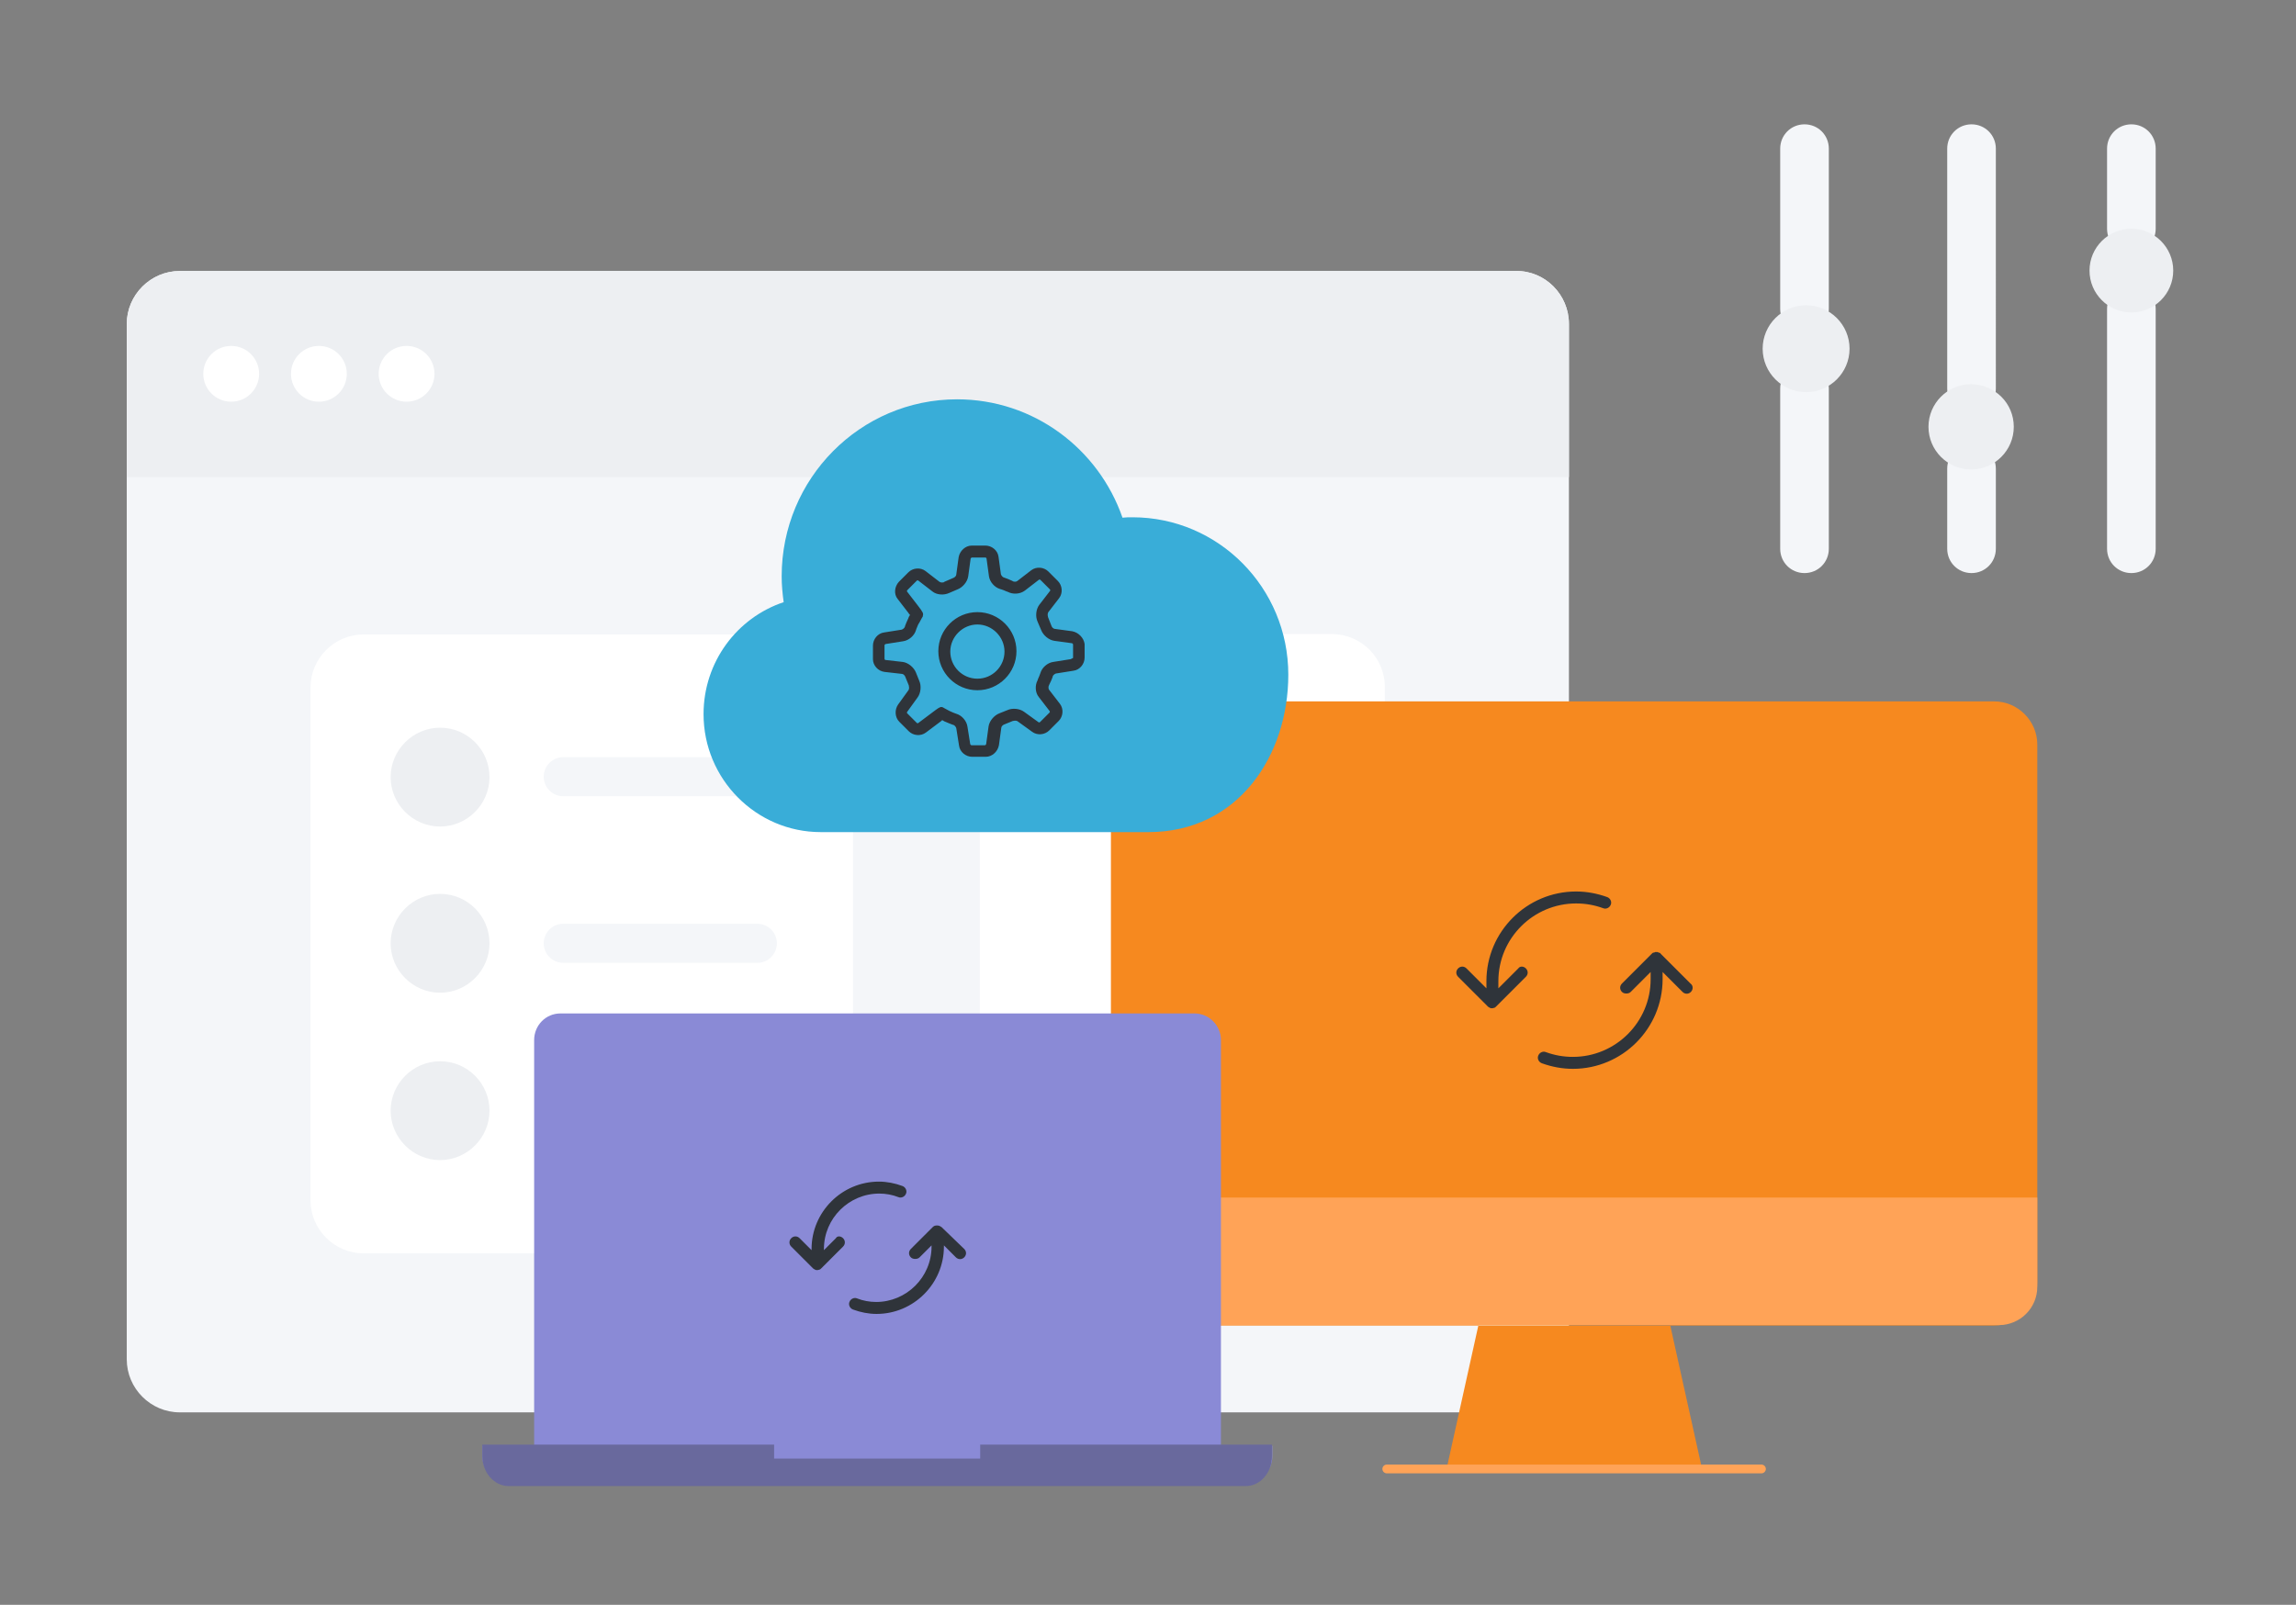
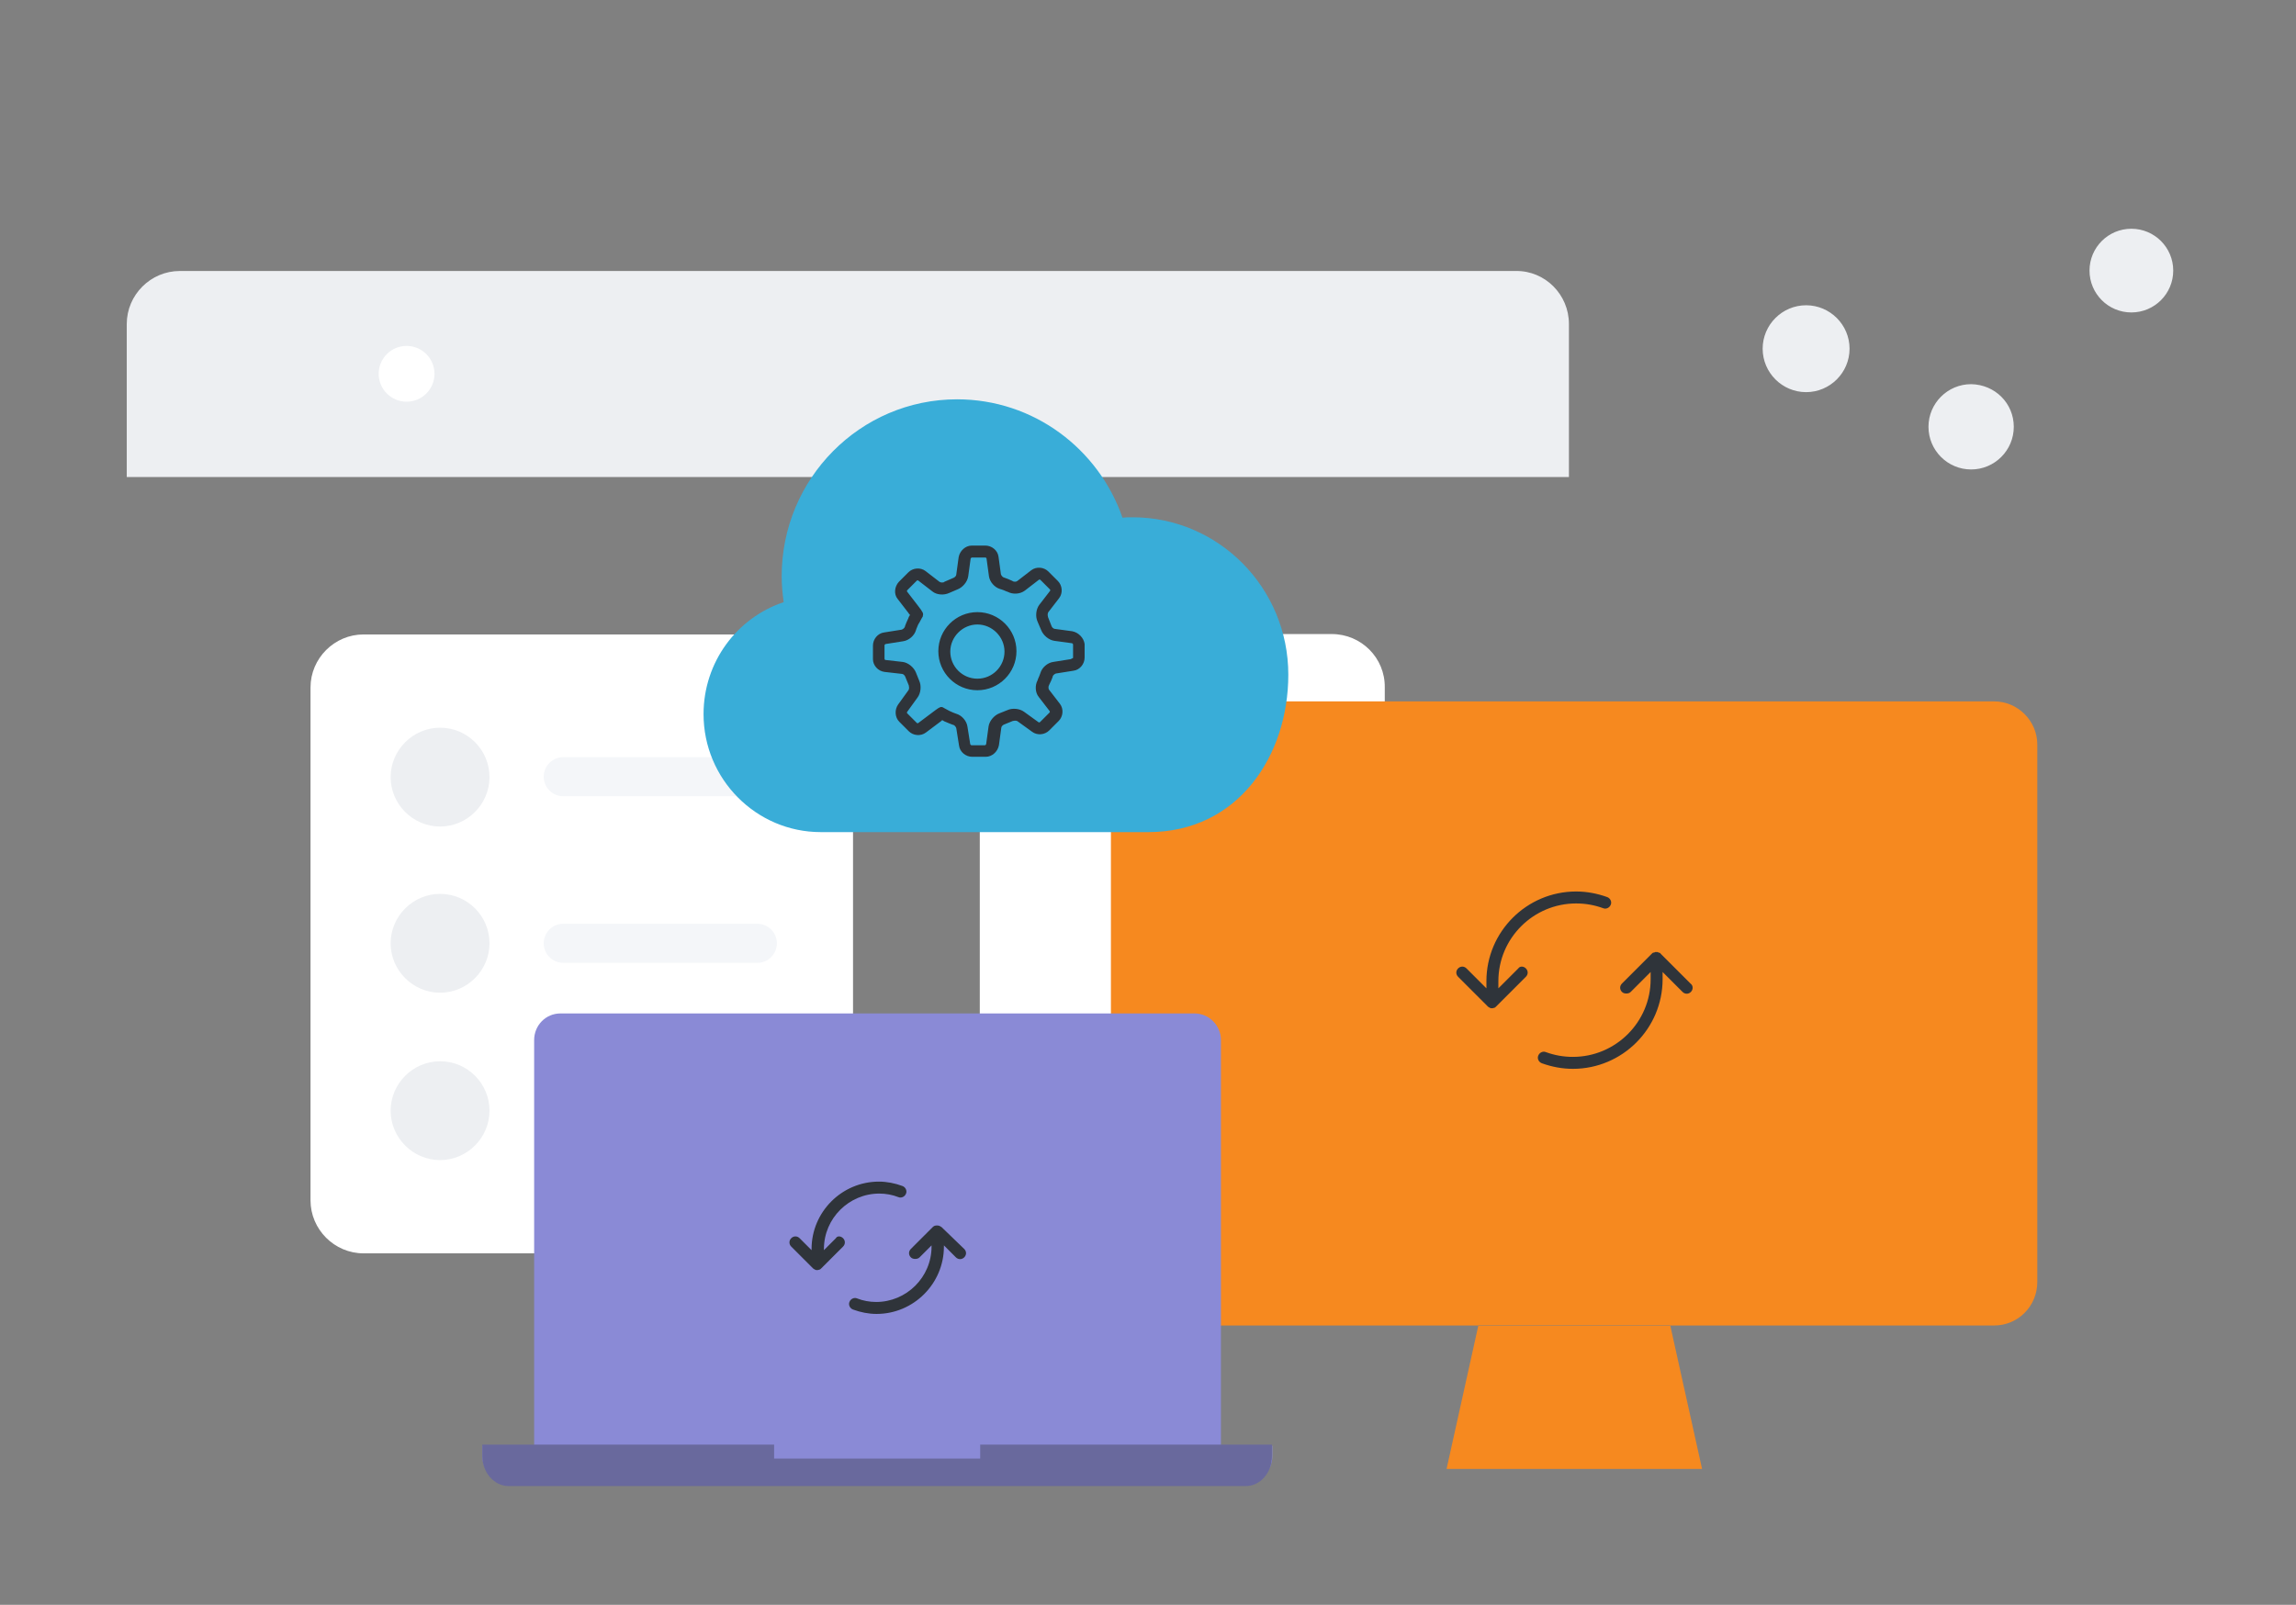
<svg xmlns="http://www.w3.org/2000/svg" width="576" height="402.7" version="1.0">
  <rect width="100%" height="100%" fill="#808080" stroke="none" />
-   <path fill="#F4F6F9" d="M393.6 81.3v259.8c0 7.3-6 13.3-13.3 13.3H45.1c-7.3 0-13.3-6-13.3-13.3V81.3c0-7.3 6-13.3 13.3-13.3h335.2c7.3-.1 13.3 5.9 13.3 13.3zm59.1-50.1c-3.4 0-6.1 2.7-6.1 6.1v40.2c0 3.4 2.7 6.1 6.1 6.1s6.1-2.7 6.1-6.1V37.3c0-3.4-2.7-6.1-6.1-6.1zm0 60.2c-3.4 0-6.1 2.7-6.1 6.1v40.2c0 3.4 2.7 6.1 6.1 6.1s6.1-2.7 6.1-6.1V97.5c0-3.3-2.7-6.1-6.1-6.1zm41.9 20.1c-3.4 0-6.1 2.7-6.1 6.1v20.1c0 3.4 2.7 6.1 6.1 6.1s6.1-2.7 6.1-6.1v-20.1c0-3.3-2.7-6.1-6.1-6.1zm0-80.3c-3.4 0-6.1 2.7-6.1 6.1v60.2c0 3.4 2.7 6.1 6.1 6.1s6.1-2.7 6.1-6.1V37.3c0-3.4-2.7-6.1-6.1-6.1zm40.1 0c-3.4 0-6.1 2.7-6.1 6.1v20.1c0 3.4 2.7 6.1 6.1 6.1 3.4 0 6.1-2.7 6.1-6.1V37.3c0-3.4-2.7-6.1-6.1-6.1zm0 40.2c-3.4 0-6.1 2.7-6.1 6.1v60.2c0 3.4 2.7 6.1 6.1 6.1 3.4 0 6.1-2.7 6.1-6.1V77.5c0-3.4-2.7-6.1-6.1-6.1z" />
  <path fill="#FFF" d="M214 172.5v128.7c0 7.3-6 13.3-13.3 13.3H91.2c-7.3 0-13.3-6-13.3-13.3V172.5c0-7.3 6-13.3 13.3-13.3h109.5c7.3-.1 13.3 5.9 13.3 13.3zm120.1-13.4h-75c-7.3 0-13.3 6-13.3 13.3v128.7c0 7.3 6 13.3 13.3 13.3h75c7.3 0 13.3-6 13.3-13.3V172.5c.1-7.4-5.9-13.4-13.3-13.4z" />
  <path fill="#F4F6F9" d="M190 199.8h-48.7c-2.7 0-4.9-2.2-4.9-4.9s2.2-4.9 4.9-4.9H190c2.7 0 4.9 2.2 4.9 4.9s-2.2 4.9-4.9 4.9zm0 41.8h-48.7c-2.7 0-4.9-2.2-4.9-4.9s2.2-4.9 4.9-4.9H190c2.7 0 4.9 2.2 4.9 4.9s-2.2 4.9-4.9 4.9z" />
  <path fill="#EDEFF2" d="M393.6 81.3v38.4H31.8V81.3c0-7.3 6-13.3 13.3-13.3h335.2c7.3-.1 13.3 5.9 13.3 13.3zM110.4 182.6c-6.8 0-12.4 5.6-12.4 12.4s5.6 12.4 12.4 12.4 12.4-5.6 12.4-12.4-5.5-12.4-12.4-12.4zm0 41.7c-6.8 0-12.4 5.6-12.4 12.4s5.6 12.4 12.4 12.4 12.4-5.6 12.4-12.4-5.5-12.4-12.4-12.4zm0 42c-6.8 0-12.4 5.6-12.4 12.4s5.6 12.4 12.4 12.4 12.4-5.6 12.4-12.4-5.5-12.4-12.4-12.4zM453.1 76.6c-6 0-10.9 4.9-10.9 10.9s4.9 10.9 10.9 10.9S464 93.5 464 87.5s-4.9-10.9-10.9-10.9zm81.6-19.2c-5.8 0-10.5 4.7-10.5 10.5s4.7 10.5 10.5 10.5 10.5-4.7 10.5-10.5-4.7-10.5-10.5-10.5zm-40.2 39c-5.9 0-10.7 4.8-10.7 10.7s4.8 10.7 10.7 10.7 10.7-4.8 10.7-10.7c0-5.9-4.7-10.6-10.7-10.7z" />
-   <circle cx="58" cy="93.8" r="7" fill="#FFF" />
-   <circle cx="80" cy="93.8" r="7" fill="#FFF" />
  <circle cx="102" cy="93.8" r="7" fill="#FFF" />
  <path fill="#F6891F" d="M500.3 332.6H289.5c-5.9 0-10.8-4.9-10.8-10.8v-135c0-5.9 4.9-10.8 10.8-10.8h210.8c5.9 0 10.8 4.9 10.8 10.8v134.9c0 6-4.8 10.9-10.8 10.9zm-137.4 36H427l-8-36.1h-48.1l-8 36.1z" />
-   <path fill="#FFA357" d="M278.7 322.9v-22.4h232.4v22.4c0 5.3-4.3 9.6-9.6 9.6H288.4c-5.3.1-9.7-4.3-9.7-9.6zM443 368.6c0-.6-.5-1.1-1.1-1.1h-94c-.6 0-1.1.5-1.1 1.1s.5 1.1 1.1 1.1h94c.6 0 1.1-.5 1.1-1.1z" />
-   <path fill="#39ADD8" d="M288.1 208.8c22.6 0 35.1-19.3 35.1-39.5 0-21.8-17.5-39.5-39.1-39.5-.8 0-1.7 0-2.5.1-6-17.3-22.3-29.7-41.5-29.7-24.3 0-44 19.9-44 44.4 0 2.2.2 4.3.5 6.5-11.7 3.9-20.1 15-20.1 28.1 0 16.3 13.2 29.6 29.4 29.6h82.2" />
+   <path fill="#39ADD8" d="M288.1 208.8c22.6 0 35.1-19.3 35.1-39.5 0-21.8-17.5-39.5-39.1-39.5-.8 0-1.7 0-2.5.1-6-17.3-22.3-29.7-41.5-29.7-24.3 0-44 19.9-44 44.4 0 2.2.2 4.3.5 6.5-11.7 3.9-20.1 15-20.1 28.1 0 16.3 13.2 29.6 29.4 29.6" />
  <path fill="#8A8AD6" d="M319.2 364.1v-1.3h-12.9V261c0-3.7-3-6.7-6.6-6.7H140.6c-3.7 0-6.6 3-6.6 6.7v101.8h-13v2.6c0 3.6 3 6.5 6.6 6.5h185c3.7 0 6.6-2.9 6.6-6.5v-1.3z" />
  <path fill="#69699D" d="M319.1 362.5h-73.2v3.5h-51.7v-3.5H121v2.9c0 4.1 3 7.5 6.6 7.5h184.9c3.7 0 6.6-3.4 6.6-7.5v-2.9z" />
  <path fill="#2F343A" d="m269 158.4-4.4-.6c-.3 0-.7-.4-.8-.7l-.9-2.3v-.1c-.1-.3-.1-.8.1-1.1l2.7-3.5c1-1.3.8-3.2-.3-4.3l-2.4-2.4c-1.1-1.1-3-1.3-4.3-.3l-3.5 2.7c-.2.2-.8.2-1 .1-.1-.1-.4-.2-1.3-.6-.6-.2-1-.4-1.1-.4-.3-.1-.6-.5-.7-.8l-.6-4.4c-.2-1.6-1.7-2.8-3.3-2.8h-3.4c-1.6 0-3 1.3-3.3 2.9l-.6 4.4c0 .3-.4.7-.7.8l-2.3 1-.1.1c-.3.1-.8.1-1.1-.1l-3.5-2.7c-1.3-1-3.2-.8-4.3.3l-2.4 2.4c-1.1 1.2-1.3 3.1-.3 4.3l2.7 3.5c.1.2.2.3.4.5-.1.2-.2.3-.3.5 0 .1-.2.5-.6 1.4-.4.9-.4 1.1-.4 1.1-.1.3-.5.6-.8.7l-4.4.7c-1.6.2-2.8 1.7-2.8 3.3v3.4c0 1.6 1.3 3 2.9 3.2l4.4.5c.3 0 .7.4.8.7l.9 2.2v.1c.1.3.1.9-.1 1.1l-2.6 3.6c-.9 1.3-.8 3.2.3 4.3l2.4 2.4c1.1 1.1 3 1.3 4.3.3l3.6-2.7c.2-.1.3-.3.5-.4l.5.3c.1 0 .4.2 1.2.5.9.4 1.1.4 1.1.4.3.1.6.5.7.8l.7 4.4c.2 1.6 1.7 2.8 3.3 2.8h3.4c1.6 0 3-1.3 3.3-2.9l.6-4.4c0-.3.4-.7.7-.8l2.2-.9h.1c.3-.1.9-.1 1.1.1l3.6 2.6c1.3 1 3.2.8 4.3-.3l2.4-2.4c1.1-1.1 1.3-3 .3-4.3l-2.7-3.5c-.2-.2-.2-.8-.1-1 0-.1.2-.4.6-1.3.4-.9.4-1 .4-1.1.1-.3.5-.6.8-.7l4.4-.7c1.6-.2 2.8-1.7 2.8-3.3v-3.4c-.2-1.5-1.5-2.9-3.1-3.2zm-.4 7-4.4.7c-1.4.2-2.8 1.4-3.2 2.8 0 .1-.1.2-.3.8-.3.7-.4.9-.4 1-.7 1.3-.6 3.1.3 4.2l2.7 3.5c.1.1.1.3 0 .4l-2.4 2.4c-.1.1-.3.1-.4 0l-3.6-2.6c-1.1-.8-2.9-1-4.2-.4l-2 .8c-1.3.5-2.5 1.9-2.7 3.3l-.6 4.4c0 .1-.2.3-.3.3h-3.4c-.1 0-.3-.2-.3-.3l-.7-4.4c-.2-1.4-1.4-2.8-2.8-3.2-.1 0-.2-.1-.8-.3-.7-.3-.9-.4-.9-.4l-1.3-.7c-.3-.2-.5-.3-.7-.3-.5 0-1 .4-2.2 1.3l-3.6 2.7c-.1.1-.3.1-.4 0l-2.4-2.4c-.1-.1-.1-.3 0-.4l2.6-3.6c.8-1.1 1-2.9.4-4.2l-.8-2c-.5-1.3-1.9-2.5-3.3-2.7l-4.4-.5c-.1 0-.2-.2-.2-.3v-3.4c0-.1.2-.3.3-.3l4.4-.7c1.4-.2 2.8-1.4 3.2-2.8 0-.1.1-.3.3-.8.3-.8.5-1 .5-1 .6-1.1.8-1.5.9-1.6v-.1c.2-.7.1-.9-1.2-2.6l-2.7-3.5c-.1-.1-.1-.3 0-.4l2.4-2.4c.1-.1.3-.1.4 0l3.5 2.7c1.1.9 2.9 1 4.2.4l2.1-.9c1.3-.5 2.5-1.9 2.7-3.3l.6-4.4c0-.1.2-.3.3-.3h3.4c.1 0 .3.1.3.3l.6 4.4c.2 1.4 1.4 2.8 2.8 3.2.1 0 .3.1.9.3.7.3.9.4 1 .4 1.3.7 3.1.6 4.3-.3l3.5-2.7c.1-.1.3-.1.4 0l2.4 2.4c.1.1.1.3 0 .4l-2.7 3.5c-.8 1.1-1 2.9-.4 4.2l.9 2.1c.5 1.3 1.9 2.5 3.3 2.7l4.4.6c.1 0 .3.2.3.3v3.4c-.3.1-.5.3-.6.3zm-23.4-11.8c-5.4 0-9.8 4.4-9.8 9.8s4.4 9.8 9.8 9.8 9.8-4.4 9.8-9.8-4.4-9.8-9.8-9.8zm0 16.7c-3.8 0-6.8-3.1-6.8-6.8s3.1-6.8 6.8-6.8 6.8 3.1 6.8 6.8-3 6.8-6.8 6.8zM382.8 243c.6.6.6 1.5 0 2.1l-7.5 7.5c-.1.1-.3.3-.5.3-.2.1-.4.1-.5.1s-.4 0-.5-.1c-.2-.1-.4-.2-.5-.3l-7.5-7.5c-.6-.6-.6-1.5 0-2.1s1.5-.6 2.1 0l5 5v-1.8c0-12.4 10.1-22.5 22.5-22.5 2.7 0 5.3.5 7.8 1.4.8.3 1.2 1.2.9 1.9-.3.8-1.2 1.2-1.9.9-2.2-.8-4.4-1.2-6.8-1.2-10.7 0-19.5 8.7-19.5 19.5v1.8l5-5c.4-.6 1.3-.6 1.9 0zm41.4 5.9c-.6.6-1.5.6-2.1 0l-5-5v1.8c0 12.4-10.1 22.5-22.5 22.5-2.7 0-5.3-.5-7.8-1.4-.8-.3-1.2-1.2-.9-1.9.3-.8 1.2-1.2 1.9-.9 2.2.8 4.4 1.2 6.8 1.2 10.7 0 19.5-8.7 19.5-19.5v-1.8l-5 5c-.3.3-.7.4-1.1.4s-.8-.1-1.1-.4c-.6-.6-.6-1.5 0-2.1l7.5-7.5.2-.2h.1c.1 0 .1-.1.2-.1h.1c.1 0 .1 0 .2-.1h.6c.1 0 .1 0 .2.1h.1c.1 0 .1.1.2.1h.1c.1.1.2.1.2.2l7.5 7.5c.7.5.7 1.5.1 2.1zm-212.7 61.8c.6.6.6 1.5 0 2.1l-5.5 5.5c-.1.1-.3.3-.5.3-.2.1-.4.1-.5.1s-.4 0-.5-.1c-.2-.1-.4-.2-.5-.3l-5.5-5.5c-.6-.6-.6-1.5 0-2.1s1.5-.6 2.1 0l3 3v-.3c0-9.3 7.6-16.9 16.9-16.9 2 0 4 .4 5.9 1.1.8.3 1.2 1.2.9 1.9-.3.8-1.2 1.2-1.9.9-1.5-.6-3.2-.9-4.8-.9-7.6 0-13.9 6.2-13.9 13.9v.3l3-3c.3-.6 1.2-.6 1.8 0zm30.4 2.7c.6.6.6 1.5 0 2.1s-1.5.6-2.1 0l-3-3v.3c0 9.3-7.6 16.9-16.9 16.9-2 0-4-.4-5.9-1.1-.8-.3-1.2-1.2-.9-1.9.3-.8 1.2-1.2 1.9-.9 1.5.6 3.2.9 4.8.9 7.6 0 13.9-6.2 13.9-13.9v-.3l-3 3c-.3.3-.7.4-1.1.4-.4 0-.8-.1-1.1-.4-.6-.6-.6-1.5 0-2.1l5.5-5.5c.3-.3.6-.4 1.1-.4s.8.2 1.1.4l5.7 5.5z" />
</svg>